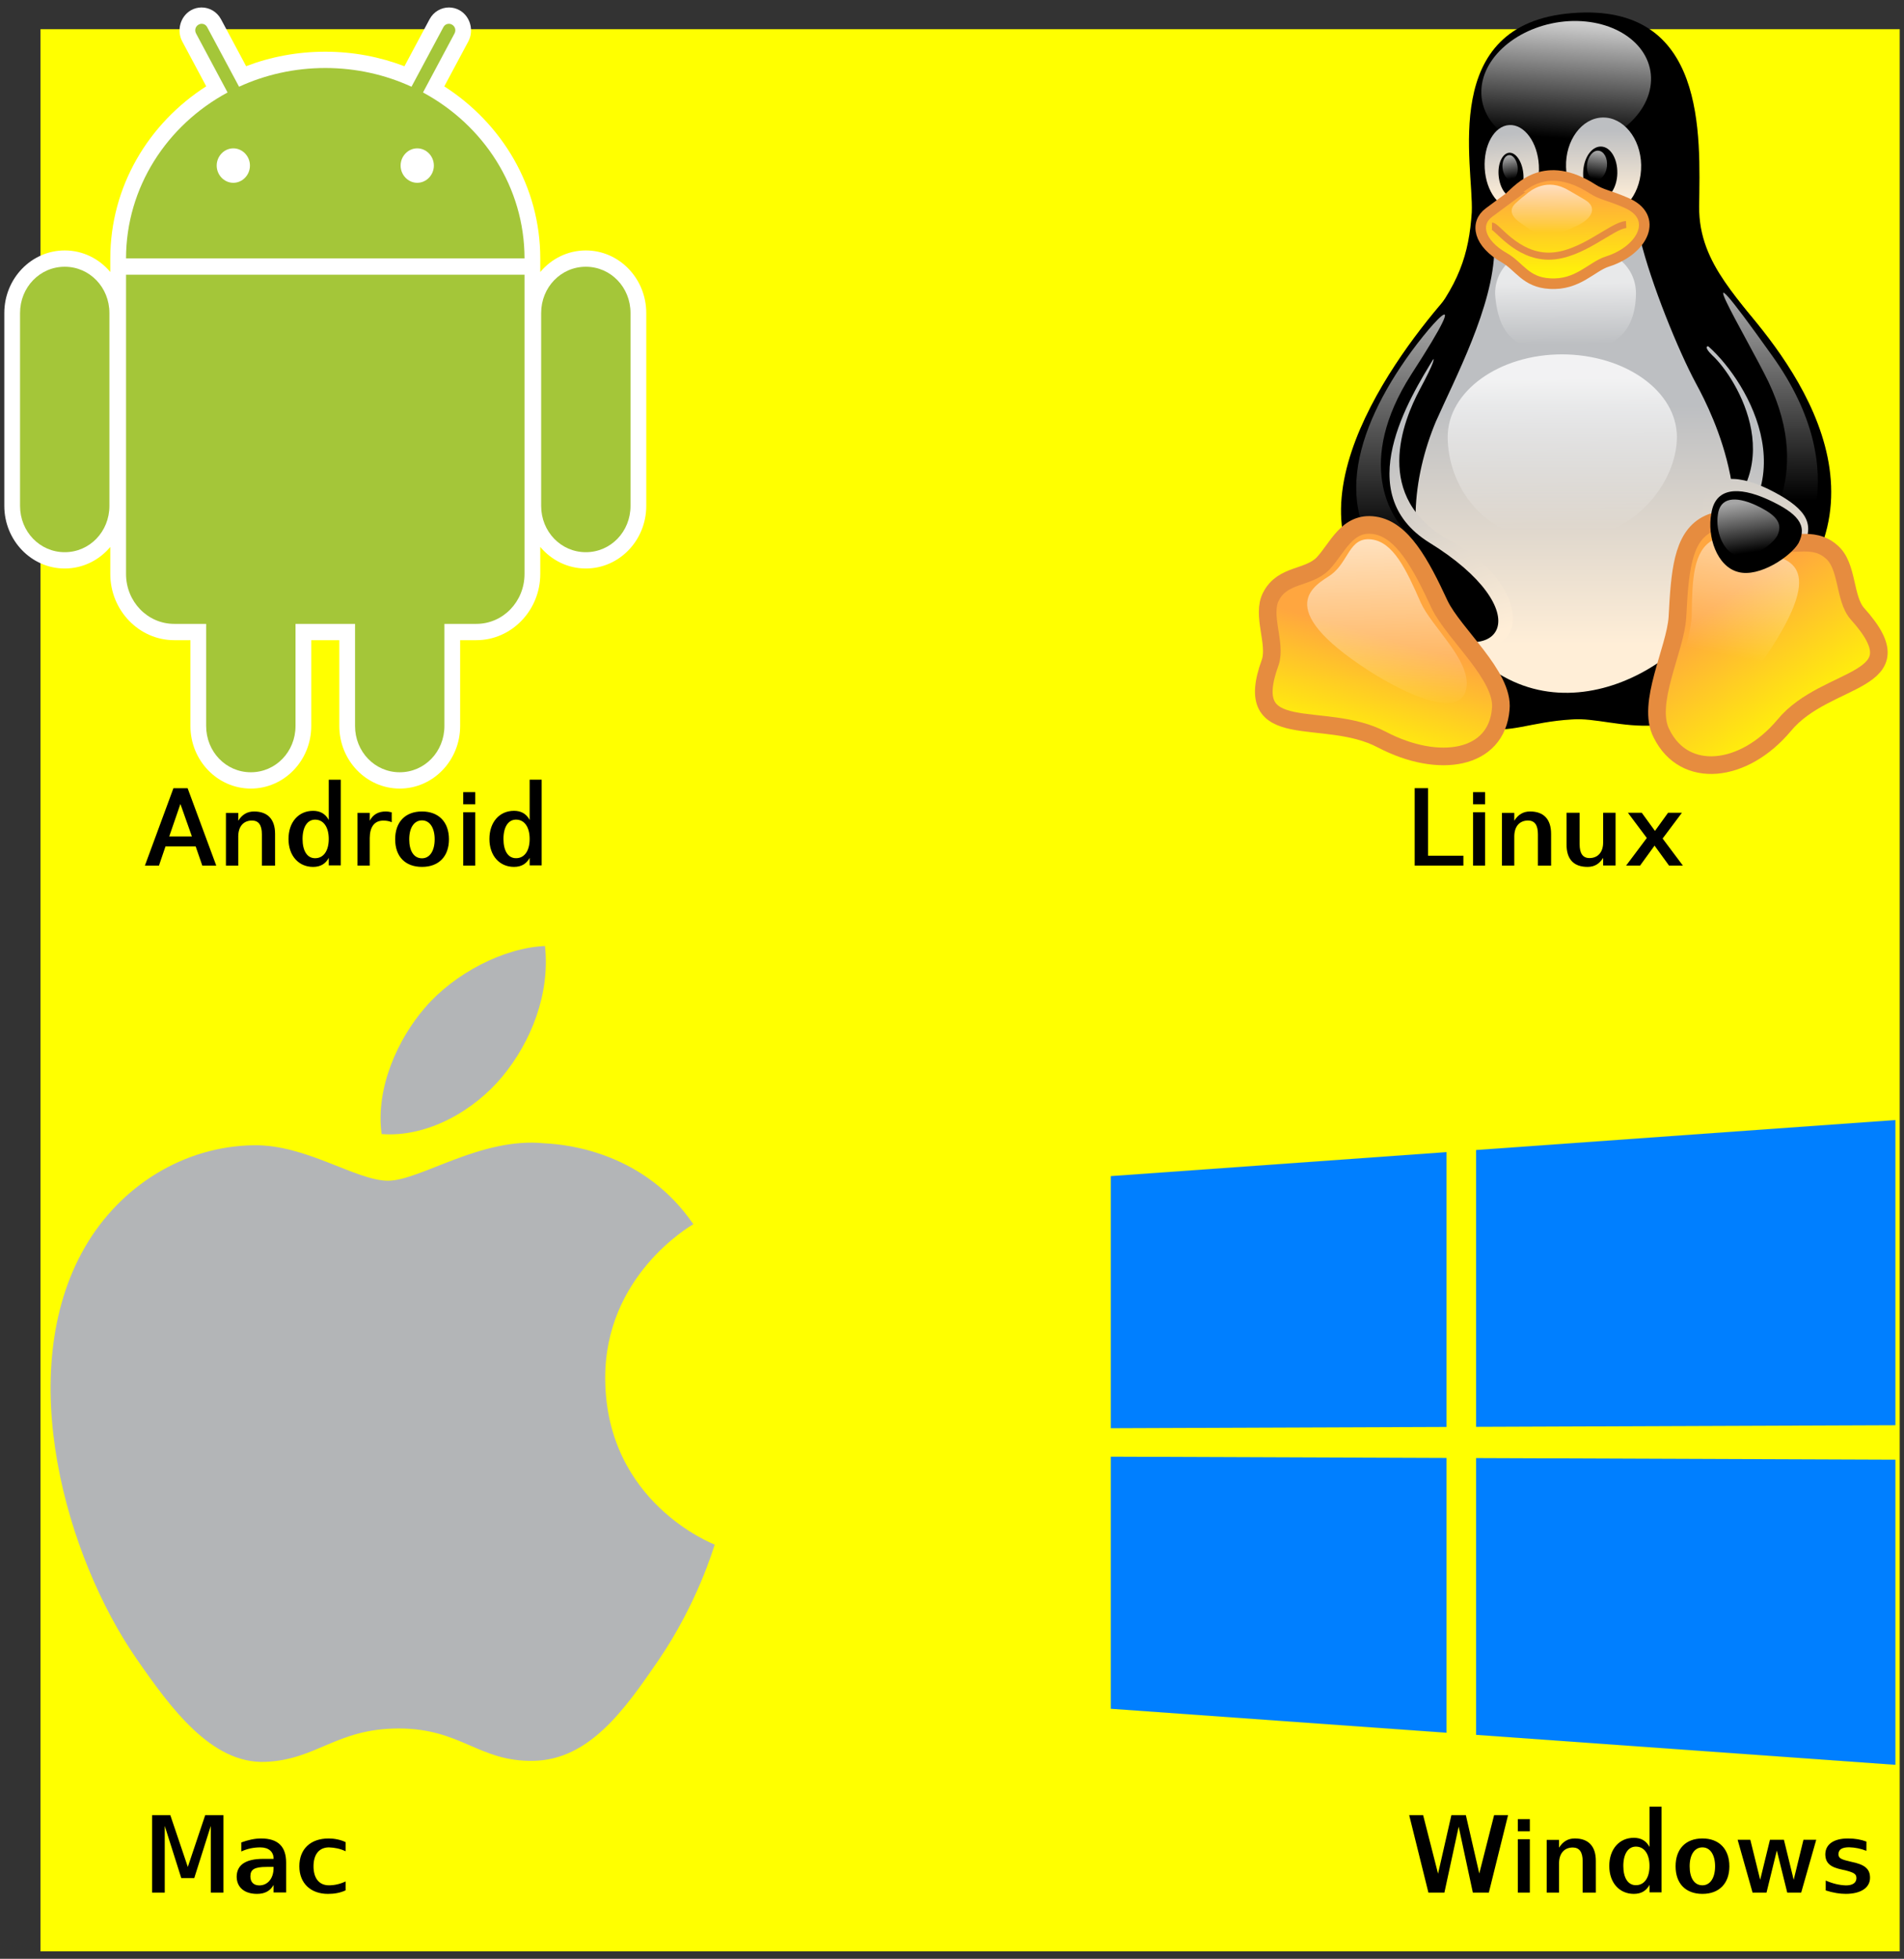
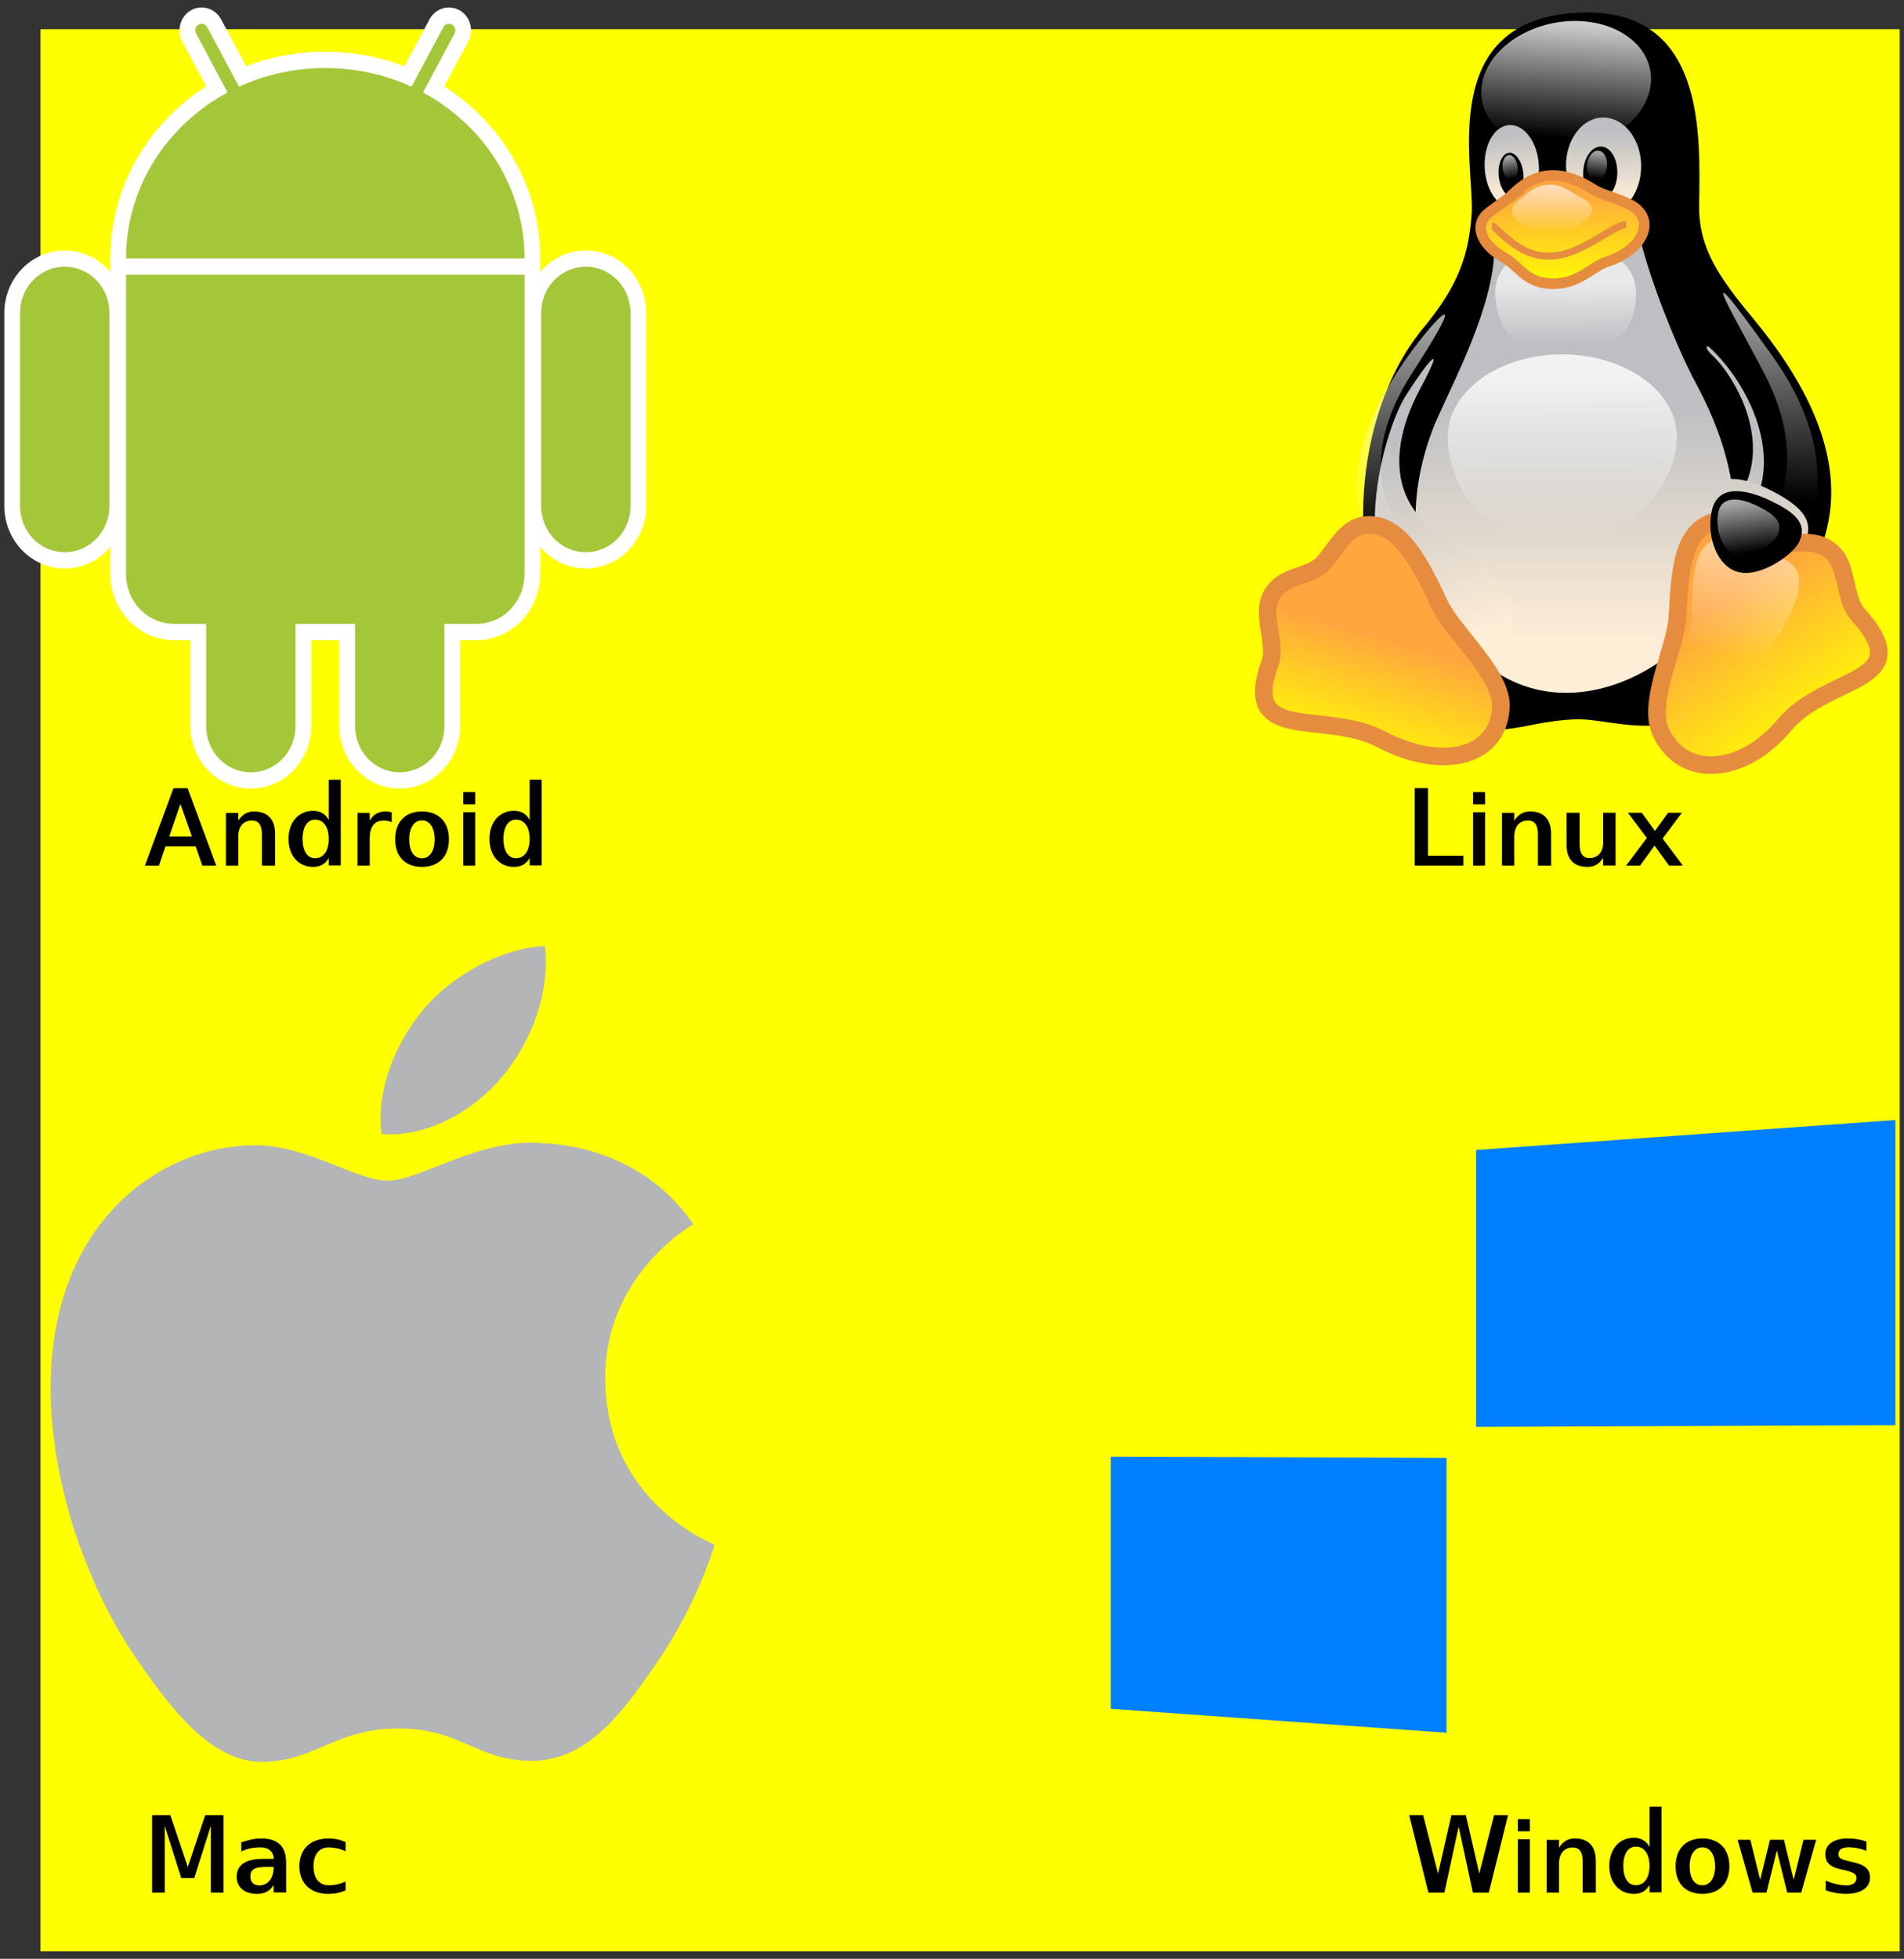
<svg xmlns="http://www.w3.org/2000/svg" xmlns:ns1="http://www.inkscape.org/namespaces/inkscape" xmlns:ns2="http://sodipodi.sourceforge.net/DTD/sodipodi-0.dtd" width="106mm" height="109mm" viewBox="0 0 106 109" version="1.1" id="svg8" ns1:version="0.92.5 (2060ec1f9f, 2020-04-08)" ns2:docname="sistemas operacionais.svg">
  <rect x="0" y="0" width="106" height="109" fill="#333333" stroke="none" />
  <defs id="defs2">
    <filter id="filter-1" filterUnits="objectBoundingBox" height="2" width="2" y="-0.5" x="-0.5">
      <feOffset id="feOffset1066" result="shadowOffsetOuter1" in="SourceAlpha" dy="0" dx="0" />
      <feGaussianBlur id="feGaussianBlur1068" result="shadowBlurOuter1" in="shadowOffsetOuter1" stdDeviation="6.5" />
    </filter>
    <linearGradient id="linearGradient-2" y2="96.788" x2="291.194" y1="138.692" x1="289.776" gradientTransform="matrix(0.111,0,0,0.292,88.396,81.797)" gradientUnits="userSpaceOnUse">
      <stop id="stop1071" offset="0%" stop-color="#FFEED7" />
      <stop id="stop1073" offset="100%" stop-color="#BDBFC2" />
    </linearGradient>
    <linearGradient id="linearGradient-3" y2="51.919" x2="100.189" y1="5.663" x1="104.509" gradientTransform="matrix(0.206,0,0,0.157,88.396,81.797)" gradientUnits="userSpaceOnUse">
      <stop id="stop1076" offset="0%" stop-opacity="0.8" stop-color="#FFFFFF" />
      <stop id="stop1078" offset="100%" stop-opacity="0" stop-color="#FFFFFF" />
    </linearGradient>
    <linearGradient id="linearGradient-4" y2="35.183" x2="120.813" y1="53.925" x1="121.747" gradientTransform="matrix(0.145,0,0,0.223,88.396,81.797)" gradientUnits="userSpaceOnUse">
      <stop id="stop1081" offset="0%" stop-color="#FFEED7" />
      <stop id="stop1083" offset="100%" stop-color="#BDBFC2" />
    </linearGradient>
    <linearGradient id="linearGradient-5" y2="37.696" x2="148.083" y1="59.381" x1="148.083" gradientTransform="matrix(0.158,0,0,0.204,88.396,81.797)" gradientUnits="userSpaceOnUse">
      <stop id="stop1086" offset="0%" stop-color="#FFEED7" />
      <stop id="stop1088" offset="100%" stop-color="#BDBFC2" />
    </linearGradient>
    <linearGradient id="linearGradient-6" y2="49.22" x2="154.901" y1="41.362" x1="155.589" gradientTransform="matrix(0.148,0,0,0.218,88.396,81.797)" gradientUnits="userSpaceOnUse">
      <stop id="stop1091" offset="0%" stop-opacity="0.65" stop-color="#FFFFFF" />
      <stop id="stop1093" offset="100%" stop-opacity="0" stop-color="#FFFFFF" />
    </linearGradient>
    <linearGradient id="linearGradient-7" y2="46.678" x2="124.622" y1="40.585" x1="123.984" gradientTransform="matrix(0.141,0,0,0.23,88.396,81.797)" gradientUnits="userSpaceOnUse">
      <stop id="stop1096" offset="0%" stop-opacity="0.65" stop-color="#FFFFFF" />
      <stop id="stop1098" offset="100%" stop-opacity="0" stop-color="#FFFFFF" />
    </linearGradient>
    <linearGradient id="linearGradient-8" y2="114.048" x2="148.015" y1="182.555" x1="148.015" gradientTransform="matrix(0.146,0,0,0.221,88.396,81.797)" gradientUnits="userSpaceOnUse">
      <stop id="stop1101" offset="0%" stop-color="#FFEED7" />
      <stop id="stop1103" offset="100%" stop-color="#BDBFC2" />
    </linearGradient>
    <linearGradient id="linearGradient-9" y2="102.297" x2="101.375" y1="156.393" x1="108.99" gradientTransform="matrix(0.124,0,0,0.259,88.396,81.797)" gradientUnits="userSpaceOnUse">
      <stop id="stop1106" offset="0%" stop-color="#FFEED7" />
      <stop id="stop1108" offset="100%" stop-color="#BDBFC2" />
    </linearGradient>
    <linearGradient id="linearGradient-10" y2="204.601" x2="104.694" y1="144.859" x1="104.4" gradientTransform="matrix(0.199,0,0,0.162,88.396,81.797)" gradientUnits="userSpaceOnUse">
      <stop id="stop1111" offset="0%" stop-opacity="0.8" stop-color="#FFFFFF" />
      <stop id="stop1113" offset="100%" stop-opacity="0" stop-color="#FFFFFF" />
    </linearGradient>
    <linearGradient id="linearGradient-11" y2="134.559" x2="103.196" y1="110.189" x1="102.845" gradientTransform="matrix(0.204,0,0,0.158,88.396,81.797)" gradientUnits="userSpaceOnUse">
      <stop id="stop1116" offset="0%" stop-opacity="0.65" stop-color="#FFFFFF" />
      <stop id="stop1118" offset="100%" stop-opacity="0" stop-color="#FFFFFF" />
    </linearGradient>
    <linearGradient id="linearGradient-12" y2="108.008" x2="103.163" y1="63.007" x1="103.163" gradientTransform="matrix(0.103,0,0,0.314,88.396,81.797)" gradientUnits="userSpaceOnUse">
      <stop id="stop1121" offset="0%" stop-opacity="0.65" stop-color="#FFFFFF" />
      <stop id="stop1123" offset="100%" stop-opacity="0" stop-color="#FFFFFF" />
    </linearGradient>
    <linearGradient id="linearGradient-13" y2="99.452" x2="330.855" y1="58.718" x1="330.861" gradientTransform="matrix(0.103,0,0,0.314,88.396,81.797)" gradientUnits="userSpaceOnUse">
      <stop id="stop1126" offset="0%" stop-opacity="0.65" stop-color="#FFFFFF" />
      <stop id="stop1128" offset="100%" stop-opacity="0" stop-color="#FFFFFF" />
    </linearGradient>
    <linearGradient id="linearGradient-14" y2="269.052" x2="41.523" y1="225.123" x1="54.492" gradientTransform="matrix(0.182,0,0,0.178,88.396,81.797)" gradientUnits="userSpaceOnUse">
      <stop id="stop1131" offset="0%" stop-color="#FFA63F" />
      <stop id="stop1133" offset="100%" stop-color="#FFFF00" />
    </linearGradient>
    <linearGradient id="linearGradient-15" y2="145.708" x2="179.432" y1="222.524" x1="181.205" gradientTransform="matrix(0.183,0,0,0.176,88.396,81.797)" gradientUnits="userSpaceOnUse">
      <stop id="stop1136" offset="0%" stop-color="#FFEED7" />
      <stop id="stop1138" offset="100%" stop-color="#BDBFC2" />
    </linearGradient>
    <linearGradient id="linearGradient-16" y2="249.231" x2="211.415" y1="200.218" x1="180.039" gradientTransform="matrix(0.172,0,0,0.188,88.396,81.797)" gradientUnits="userSpaceOnUse">
      <stop id="stop1141" offset="0%" stop-color="#FFA63F" />
      <stop id="stop1143" offset="100%" stop-color="#FFFF00" />
    </linearGradient>
    <linearGradient id="linearGradient-17" y2="186.406" x2="218.798" y1="142.267" x1="224.736" gradientTransform="matrix(0.146,0,0,0.221,88.396,81.797)" gradientUnits="userSpaceOnUse">
      <stop id="stop1146" offset="0%" stop-opacity="0.65" stop-color="#FFFFFF" />
      <stop id="stop1148" offset="100%" stop-opacity="0" stop-color="#FFFFFF" />
    </linearGradient>
    <linearGradient id="linearGradient-18" y2="244.907" x2="55.102" y1="186.021" x1="53.036" gradientTransform="matrix(0.177,0,0,0.182,88.396,81.797)" gradientUnits="userSpaceOnUse">
      <stop id="stop1151" offset="0%" stop-opacity="0.65" stop-color="#FFFFFF" />
      <stop id="stop1153" offset="100%" stop-opacity="0" stop-color="#FFFFFF" />
    </linearGradient>
    <linearGradient id="linearGradient-19" y2="200.621" x2="175.562" y1="182.054" x1="172.71" gradientTransform="matrix(0.188,0,0,0.172,88.396,81.797)" gradientUnits="userSpaceOnUse">
      <stop id="stop1156" offset="0%" stop-opacity="0.65" stop-color="#FFFFFF" />
      <stop id="stop1158" offset="100%" stop-opacity="0" stop-color="#FFFFFF" />
    </linearGradient>
    <linearGradient id="linearGradient-20" y2="119.353" x2="95.992" y1="77.674" x1="95.571" gradientTransform="matrix(0.218,0,0,0.148,88.396,81.797)" gradientUnits="userSpaceOnUse">
      <stop id="stop1161" offset="0%" stop-color="#FFA63F" />
      <stop id="stop1163" offset="100%" stop-color="#FFFF00" />
    </linearGradient>
    <linearGradient id="linearGradient-21" y2="98.91" x2="89.431" y1="78.129" x1="89.543" gradientTransform="matrix(0.225,0,0,0.143,88.396,81.797)" gradientUnits="userSpaceOnUse">
      <stop id="stop1166" offset="0%" stop-opacity="0.65" stop-color="#FFFFFF" />
      <stop id="stop1168" offset="100%" stop-opacity="0" stop-color="#FFFFFF" />
    </linearGradient>
  </defs>
  <ns2:namedview id="base" pagecolor="#ffffff" bordercolor="#666666" borderopacity="1.0" ns1:pageopacity="0.0" ns1:pageshadow="2" ns1:zoom="0.35" ns1:cx="382.3397" ns1:cy="607.23858" ns1:document-units="mm" ns1:current-layer="layer1" showgrid="false" showguides="true" ns1:guide-bbox="true" ns1:window-width="1248" ns1:window-height="936" ns1:window-x="0" ns1:window-y="32" ns1:window-maximized="1">
    <ns2:guide position="90.07,174.26" orientation="0,1" id="guide1565" ns1:locked="false" />
  </ns2:namedview>
  <g ns1:label="Camada 1" ns1:groupmode="layer" id="layer1" transform="translate(0,-188)">
    <g id="g2539" transform="translate(-32.141,107.491)">
      <rect y="82.134" x="34.396" height="106.961" width="103.506" id="rect1475" style="fill:#ffff00;stroke-width:0.265" />
      <g transform="matrix(0.874,0,0,0.874,23.678,9.582)" id="g1563">
        <path id="path1175" d="m 97.955,120.507 c -2.046,-2.937 -2.442,-12.505 2.326,-18.394 2.359,-2.821 2.97,-4.784 3.151,-7.44 0.132,-3.019 -2.128,-12.01 6.384,-12.686 8.628,-0.693 8.15,7.82 8.1,12.323 -0.033,3.794 2.788,5.955 4.735,8.925 3.58,5.444 3.283,14.815 -0.676,19.896 -5.015,6.351 -9.304,3.596 -12.158,3.827 -5.345,0.313 -5.527,3.151 -11.862,-6.45 z" ns1:connector-curvature="0" style="fill:#000000;stroke-width:0.18" />
        <path id="path1177" d="m 118.775,103.795 c 1.485,1.369 5.329,7.49 -0.759,11.317 -2.145,1.336 1.914,6.417 3.86,3.959 3.448,-4.421 1.254,-11.482 -0.825,-14.006 -1.386,-1.782 -3.53,-2.475 -2.277,-1.27 z" ns1:connector-curvature="0" style="fill:url(#linearGradient-2);stroke-width:0.18" />
        <path id="path1179" d="m 118.362,102.971 c 2.442,1.98 6.879,8.908 0.396,13.429 -2.128,1.402 1.881,5.84 4.141,3.58 7.836,-7.886 -0.198,-16.943 -2.97,-20.061 -2.475,-2.722 -4.669,0.627 -1.567,3.052 z" ns1:connector-curvature="0" style="fill:#000000;stroke:#000000;stroke-width:0.176" />
        <path id="path1181" d="m 114.849,86.292 c -0.083,2.26 -2.574,4.223 -5.56,4.405 -2.986,0.181 -5.329,-1.534 -5.246,-3.794 v 0 c 0.083,-2.26 2.574,-4.223 5.56,-4.405 2.986,-0.165 5.329,1.534 5.246,3.794 z" ns1:connector-curvature="0" style="fill:url(#linearGradient-3);stroke-width:0.18" />
        <path id="path1183" d="m 107.705,91.67 c 0.083,1.468 -0.61,2.706 -1.567,2.755 -0.957,0.049 -1.798,-1.089 -1.881,-2.557 v 0 c -0.083,-1.468 0.61,-2.706 1.567,-2.755 0.957,-0.049 1.798,1.089 1.881,2.557 z" ns1:connector-curvature="0" style="fill:url(#linearGradient-4);stroke-width:0.18" />
        <path id="path1185" d="m 109.437,91.785 c 0.033,1.699 1.138,3.052 2.458,3.019 1.32,-0.033 2.359,-1.435 2.326,-3.151 v 0 c -0.033,-1.699 -1.138,-3.052 -2.458,-3.019 -1.32,0.033 -2.376,1.452 -2.326,3.151 z" ns1:connector-curvature="0" style="fill:url(#linearGradient-5);stroke-width:0.18" />
        <path id="path1187" d="m 110.526,92.165 c -0.017,0.94 0.445,1.699 1.056,1.699 0.594,0 1.105,-0.759 1.122,-1.683 v 0 c 0.017,-0.94 -0.445,-1.699 -1.056,-1.699 -0.61,0 -1.105,0.759 -1.122,1.683 z" ns1:connector-curvature="0" style="fill:#000000;stroke-width:0.18" />
        <path id="path1189" d="m 106.715,92.181 c 0.083,0.775 -0.214,1.435 -0.643,1.501 -0.429,0.049 -0.841,-0.528 -0.924,-1.303 v 0 c -0.083,-0.775 0.214,-1.435 0.643,-1.501 0.429,-0.049 0.841,0.528 0.924,1.303 z" ns1:connector-curvature="0" style="fill:#000000;stroke-width:0.18" />
        <path id="path1191" d="m 110.774,91.637 c -0.05,0.528 0.198,0.957 0.544,0.99 0.346,0.033 0.676,-0.379 0.726,-0.891 v 0 c 0.05,-0.528 -0.198,-0.957 -0.544,-0.99 -0.346,-0.033 -0.676,0.379 -0.726,0.891 z" ns1:connector-curvature="0" style="fill:url(#linearGradient-6);stroke-width:0.18" />
        <path id="path1193" d="m 106.352,91.769 c 0.05,0.429 -0.132,0.808 -0.396,0.841 -0.264,0.033 -0.511,-0.297 -0.561,-0.742 v 0 c -0.05,-0.429 0.132,-0.808 0.396,-0.841 0.264,-0.033 0.511,0.313 0.561,0.742 z" ns1:connector-curvature="0" style="fill:url(#linearGradient-7);stroke-width:0.18" />
        <path id="path1195" d="m 101.156,107.969 c 1.171,-2.656 3.662,-7.325 3.712,-10.938 0,-2.871 8.595,-3.563 9.288,-0.693 0.693,2.871 2.442,7.16 3.563,9.238 1.122,2.062 4.372,8.645 0.907,14.386 -3.118,5.081 -12.571,9.106 -17.619,-0.693 -1.716,-3.398 -1.402,-7.605 0.148,-11.301 z" ns1:connector-curvature="0" style="fill:url(#linearGradient-8);stroke-width:0.18" />
        <path id="path1197" d="m 100.1,105.99 c -1.006,1.897 -3.085,6.879 1.996,9.601 5.461,2.904 5.444,8.859 -1.122,6.021 -6.005,-2.557 -3.349,-12.917 -1.666,-15.392 1.089,-1.732 2.739,-3.86 0.792,-0.231 z" ns1:connector-curvature="0" style="fill:url(#linearGradient-9);stroke-width:0.18" />
-         <path id="path1199" d="m 100.958,103.845 c -1.6,2.607 -5.428,8.744 -0.297,11.944 6.896,4.24 4.949,8.463 -1.353,4.652 -8.876,-5.312 -1.072,-16.035 2.475,-20.127 4.058,-4.586 0.775,0.841 -0.825,3.53 z" ns1:connector-curvature="0" style="fill:#000000;stroke:#000000;stroke-width:0.225" />
        <path id="path1201" d="m 116.498,108.976 c 0,2.904 -2.788,6.665 -7.572,6.632 -4.933,0.033 -7.028,-3.728 -7.028,-6.632 0,-2.904 3.266,-5.263 7.292,-5.263 4.042,0.017 7.308,2.359 7.308,5.263 z" ns1:connector-curvature="0" style="fill:url(#linearGradient-10);stroke-width:0.18" />
        <path id="path1203" d="m 113.892,99.853 c -0.05,3.002 -2.013,3.712 -4.487,3.712 -2.475,0 -4.273,-0.445 -4.487,-3.712 0,-2.046 2.013,-3.233 4.487,-3.233 2.475,-0.017 4.487,1.171 4.487,3.233 z" ns1:connector-curvature="0" style="fill:url(#linearGradient-11);stroke-width:0.18" />
        <path id="path1205" d="m 98.929,104.472 c 1.617,-2.458 5.032,-6.236 0.643,0.528 -3.563,5.576 -1.32,9.156 -0.165,10.146 3.332,2.97 3.2,4.966 0.577,3.398 -5.626,-3.349 -4.454,-8.991 -1.056,-14.072 z" ns1:connector-curvature="0" style="fill:url(#linearGradient-12);stroke-width:0.18" />
        <path id="path1207" d="m 122.338,105.478 c -1.402,-2.887 -5.857,-10.212 0.214,-1.699 5.527,7.704 1.65,13.066 0.957,13.594 -0.693,0.528 -3.019,1.6 -2.343,-0.264 0.693,-1.864 4.124,-5.395 1.171,-11.631 z" ns1:connector-curvature="0" style="fill:url(#linearGradient-13);stroke-width:0.18" />
        <path id="path1209" d="m 97.708,128.244 c -3.695,-1.963 -9.057,0.379 -7.11,-4.933 0.396,-1.204 -0.577,-3.019 0.049,-4.19 0.742,-1.435 2.343,-1.122 3.299,-2.079 0.94,-0.99 1.534,-2.706 3.299,-2.442 1.749,0.264 2.92,2.409 4.141,5.048 0.907,1.881 4.108,4.537 3.893,6.648 -0.264,3.233 -3.943,3.844 -7.572,1.947 z" ns1:connector-curvature="0" style="fill:url(#linearGradient-14);stroke:#e68c3f;stroke-width:1.123" />
        <path id="path1211" d="m 124.615,115.772 c -0.561,1.056 -2.904,2.755 -4.471,2.31 -1.584,-0.429 -2.31,-2.838 -1.996,-4.669 0.297,-2.046 1.996,-2.161 4.141,-1.138 2.31,1.138 3.002,2.095 2.326,3.497 z" ns1:connector-curvature="0" style="fill:url(#linearGradient-15);stroke-width:0.18" />
        <path id="path1213" d="m 123.328,127.337 c 2.706,-3.283 8.727,-2.607 4.669,-7.11 -0.858,-0.973 -0.594,-3.052 -1.65,-3.943 -1.237,-1.089 -2.607,-0.198 -3.86,-0.759 -1.254,-0.61 -2.574,-1.782 -4.108,-0.957 -1.534,0.841 -1.699,3.019 -1.848,5.89 -0.132,2.062 -2.013,5.51 -1.006,7.407 1.452,2.937 5.23,2.541 7.803,-0.528 z" ns1:connector-curvature="0" style="fill:url(#linearGradient-16);stroke:#e68c3f;stroke-width:1.123" />
        <path id="path1215" d="m 122.157,122.949 c 4.19,-6.186 1.072,-6.137 0.017,-6.615 -1.056,-0.495 -2.161,-1.468 -3.398,-0.792 -1.237,0.693 -1.303,2.475 -1.336,4.817 -0.05,1.683 -1.452,4.504 -0.61,6.071 1.023,1.831 3.497,-0.825 5.329,-3.481 z" ns1:connector-curvature="0" style="fill:url(#linearGradient-17);stroke-width:0.18" />
-         <path id="path1217" d="m 96.85,123.84 c -6.269,-4.058 -3.332,-5.444 -2.392,-6.087 1.138,-0.825 1.155,-2.409 2.557,-2.26 1.402,0.148 2.227,1.881 3.167,4.025 0.693,1.534 3.101,3.58 2.92,5.345 -0.231,2.079 -3.547,0.709 -6.252,-1.023 z" ns1:connector-curvature="0" style="fill:url(#linearGradient-18);stroke-width:0.18" />
        <path id="path1219" d="m 124.252,115.723 c -0.495,0.858 -2.508,2.211 -3.844,1.848 -1.369,-0.346 -1.996,-2.277 -1.716,-3.728 0.247,-1.65 1.716,-1.732 3.563,-0.907 1.963,0.891 2.574,1.65 1.996,2.788 z" ns1:connector-curvature="0" style="fill:#000000;stroke-width:0.18" />
        <path id="path1221" d="m 122.899,115.244 c -0.313,0.594 -1.633,1.534 -2.557,1.287 -0.924,-0.247 -1.386,-1.584 -1.237,-2.59 0.132,-1.138 1.122,-1.204 2.376,-0.643 1.353,0.627 1.782,1.155 1.419,1.947 z" ns1:connector-curvature="0" style="fill:url(#linearGradient-19);stroke-width:0.18" />
        <path id="path1223" d="m 105.841,93.716 c 0.66,-0.61 2.26,-2.475 5.296,-0.528 0.561,0.363 1.023,0.396 2.095,0.858 2.161,0.891 1.138,3.035 -1.171,3.761 -0.99,0.313 -1.881,1.518 -3.662,1.402 -1.534,-0.082 -1.93,-1.089 -2.871,-1.633 -1.666,-0.94 -1.914,-2.211 -1.006,-2.887 0.907,-0.676 1.254,-0.924 1.32,-0.973 z" ns1:connector-curvature="0" style="fill:url(#linearGradient-20);stroke:#e68c3f;stroke-width:0.674" />
        <path id="path1225" d="m 113.265,95.448 c -0.907,0.049 -2.871,2.013 -4.933,2.013 -2.062,0 -3.299,-1.914 -3.613,-1.914" ns1:connector-curvature="0" style="fill:none;stroke:#e68c3f;stroke-width:0.449" />
        <path id="path1227" d="m 106.864,93.551 c 0.33,-0.297 1.369,-1.105 2.739,-0.28 0.297,0.165 0.594,0.346 1.023,0.594 0.874,0.511 0.445,1.254 -0.61,1.716 -0.478,0.198 -1.27,0.627 -1.864,0.594 -0.66,-0.066 -1.105,-0.495 -1.534,-0.775 -0.808,-0.528 -0.759,-0.973 -0.379,-1.32 0.28,-0.264 0.594,-0.511 0.627,-0.528 z" ns1:connector-curvature="0" style="fill:url(#linearGradient-21);stroke-width:0.18" />
      </g>
      <g transform="matrix(0.078,0,0,0.078,93.982,142.835)" label="Capa 1" id="imagebot_2">
-         <path style="fill:#007fff" ns1:connector-curvature="0" label="Capa 1" id="imagebot_6" d="m 560,460 c 0,0 0,-217.695 0,-217.695 0,0 -299.265,-1.144 -299.265,-1.144 0,0 0,197.463 0,197.463 C 260.735,438.624 560,460 560,460 c 0,0 0,0 0,0" />
        <path style="fill:#007fff" ns1:connector-curvature="0" label="Capa 1" id="imagebot_5" d="m 239.624,437.116 c 0,0 0,-196.035 0,-196.035 0,0 -239.624,-0.916 -239.624,-0.916 0,0 0,179.835 0,179.835 0,0 239.624,17.116 239.624,17.116 0,0 0,0 0,0" />
        <path style="fill:#007fff" ns1:connector-curvature="0" label="Capa 1" id="imagebot_4" d="m 560,217.724 c 0,0 0,-217.724 0,-217.724 0,0 -299.265,21.376 -299.265,21.376 0,0 0,197.489 0,197.489 0,0 299.265,-1.141 299.265,-1.141 0,0 0,0 0,0" />
-         <path style="fill:#007fff" ns1:connector-curvature="0" label="Capa 1" id="imagebot_3" d="m 239.624,218.945 c 0,0 0,-196.061 0,-196.061 0,0 -239.624,17.116 -239.624,17.116 0,0 0,179.859 0,179.859 0,0 239.624,-0.914 239.624,-0.914 0,0 0,0 0,0" />
        <title id="title1337">Capa 1</title>
      </g>
      <g id="g1572" transform="matrix(0.14,0,0,0.145,32.381,80.8)">
        <path style="fill:#ffffff" ns1:connector-curvature="0" d="m 78.389,0.858 c -1.404,0.013 -2.862,0.352 -4.19,1.088 -4.218,2.338 -5.764,7.758 -3.428,11.972 l 9.523,17.196 C 57.35,45.311 42.147,69.558 42.147,97.233 c 0,0.116 -3.22e-4,0.291 0,0.463 1.13e-4,0.061 -5.66e-4,0.095 0,0.163 3.5e-5,0.09 0,0.223 0,0.245 v 4.272 C 37.74,97.305 31.263,94.104 24.026,94.104 10.767,94.104 0,104.87 0,118.129 v 74.008 c 0,13.259 10.767,24.026 24.026,24.026 7.237,0 13.715,-3.202 18.121,-8.272 v 10.367 c 0,13.976 11.437,25.413 25.413,25.413 h 6.449 v 32.923 c 0,13.259 10.767,24.026 24.026,24.026 13.259,0 24.026,-10.767 24.026,-24.026 v -32.923 h 11.156 v 32.923 c 0,13.259 10.767,24.026 24.026,24.026 13.259,0 24.026,-10.767 24.026,-24.026 v -32.923 h 6.449 c 13.976,0 25.413,-11.437 25.413,-25.413 v -10.367 c 4.406,5.07 10.884,8.272 18.121,8.272 13.259,0 24.026,-10.767 24.026,-24.026 v -74.008 c 0,-13.259 -10.767,-24.026 -24.026,-24.026 -7.237,0 -13.715,3.202 -18.121,8.272 v -4.19 -0.082 c 5.6e-4,-0.131 1.4e-4,-0.261 0,-0.245 0.002,-0.261 0,-0.469 0,-0.626 0,-27.669 -15.237,-51.893 -38.174,-66.091 l 9.55,-17.223 c 2.336,-4.214 0.789,-9.634 -3.428,-11.972 -1.328,-0.736 -2.786,-1.075 -4.19,-1.088 -3.115,-0.03 -6.171,1.612 -7.782,4.517 l -9.986,18.04 c -9.764,-3.603 -20.388,-5.578 -31.481,-5.578 -11.082,0 -21.725,1.954 -31.481,5.551 L 86.171,5.375 C 84.56,2.47 81.504,0.829 78.389,0.858 Z" id="path1410" />
        <path style="fill:#a4c639" ns1:connector-curvature="0" d="m 24.026,100.362 c -9.894,0 -17.767,7.873 -17.767,17.767 v 74.008 c 0,9.894 7.873,17.767 17.767,17.767 9.894,0 17.767,-7.873 17.767,-17.767 v -74.008 c 0,-9.894 -7.873,-17.767 -17.767,-17.767 z m 207.223,0 c -9.894,0 -17.767,7.873 -17.767,17.767 v 74.008 c 0,9.894 7.873,17.767 17.767,17.767 9.894,0 17.767,-7.873 17.767,-17.767 v -74.008 c 0,-9.894 -7.873,-17.767 -17.767,-17.767 z" id="path1412" />
        <path style="fill:#a4c639" ns1:connector-curvature="0" d="m 98.034,184.818 c -9.894,0 -17.767,7.873 -17.767,17.767 v 74.008 c 0,9.894 7.873,17.767 17.767,17.767 9.894,0 17.767,-7.873 17.767,-17.767 v -74.008 c 0,-9.894 -7.873,-17.767 -17.767,-17.767 z m 59.207,0 c -9.894,0 -17.767,7.873 -17.767,17.767 v 74.008 c 0,9.894 7.873,17.767 17.767,17.767 9.894,0 17.767,-7.873 17.767,-17.767 v -74.008 c 0,-9.894 -7.873,-17.767 -17.767,-17.767 z" id="path1414" />
        <path style="fill:#a4c639" ns1:connector-curvature="0" d="m 78.443,7.117 c -0.42,0.004 -0.811,0.113 -1.197,0.327 -1.267,0.702 -1.684,2.158 -0.98,3.428 l 12.516,22.611 C 64.702,46.012 48.437,69.823 48.405,97.151 H 206.87 C 206.837,69.823 190.572,46.012 166.492,33.482 l 12.516,-22.611 c 0.704,-1.27 0.287,-2.726 -0.98,-3.428 -0.386,-0.214 -0.777,-0.322 -1.197,-0.327 -0.899,-0.009 -1.751,0.441 -2.231,1.306 L 161.921,31.278 c -10.372,-4.601 -22.006,-7.183 -34.283,-7.183 -12.277,0 -23.911,2.582 -34.283,7.183 L 80.675,8.423 C 80.195,7.557 79.343,7.108 78.443,7.117 Z M 48.405,103.409 v 114.849 c 0,10.612 8.543,19.155 19.155,19.155 H 187.715 c 10.612,0 19.155,-8.543 19.155,-19.155 V 103.409 Z" id="path1416" />
-         <path style="fill:#ffffff" ns1:connector-curvature="0" d="m 91.068,54.923 c -3.617,0 -6.612,2.994 -6.612,6.612 0,3.617 2.994,6.612 6.612,6.612 3.617,0 6.612,-2.994 6.612,-6.612 0,-3.617 -2.994,-6.612 -6.612,-6.612 z m 73.138,0 c -3.617,0 -6.612,2.994 -6.612,6.612 0,3.617 2.994,6.612 6.612,6.612 3.617,0 6.612,-2.994 6.612,-6.612 0,-3.617 -2.994,-6.612 -6.612,-6.612 z" id="path1418" />
      </g>
      <g id="text1576" style="font-style:normal;font-weight:normal;font-size:5.975px;line-height:1.25;font-family:sans-serif;letter-spacing:0px;word-spacing:0px;fill:#000000;fill-opacity:1;stroke:none;stroke-width:0.149" aria-label="Android">
        <path ns1:connector-curvature="0" d="m 61.628,126.136 c -0.191,-0.353 -0.484,-0.508 -0.872,-0.508 -0.813,0 -1.368,0.633 -1.368,1.566 0,0.938 0.568,1.554 1.368,1.554 0.418,0 0.699,-0.179 0.872,-0.502 v 0.418 h 0.669 v -4.768 h -0.669 z m -1.458,1.058 c 0,-0.681 0.275,-1.076 0.699,-1.076 0.472,0 0.759,0.418 0.759,1.076 0,0.657 -0.287,1.07 -0.759,1.07 -0.448,0 -0.699,-0.418 -0.699,-1.07 z m -2.241,-2.605 v 0.675 h 0.669 v -0.675 z m 0,1.117 v 2.97 h 0.669 v -2.97 z m -2.294,0.454 c 0.436,0 0.705,0.418 0.705,1.052 0,0.657 -0.281,1.058 -0.705,1.058 -0.46,0 -0.711,-0.418 -0.711,-1.058 0,-0.657 0.281,-1.052 0.711,-1.052 z m 0,-0.496 c -0.938,0 -1.494,0.592 -1.494,1.548 0,0.968 0.568,1.536 1.494,1.536 0.944,0 1.5,-0.592 1.5,-1.536 0,-0.962 -0.574,-1.548 -1.5,-1.548 z m -1.685,0.598 v -0.55 c -0.149,-0.036 -0.239,-0.048 -0.323,-0.048 -0.424,0 -0.717,0.167 -0.902,0.514 v -0.436 h -0.681 v 2.934 h 0.681 v -1.542 c 0.006,-0.615 0.263,-0.962 0.759,-0.962 0.203,0 0.341,0.036 0.466,0.09 z m -3.507,-0.125 c -0.191,-0.353 -0.484,-0.508 -0.872,-0.508 -0.813,0 -1.368,0.633 -1.368,1.566 0,0.938 0.568,1.554 1.368,1.554 0.418,0 0.699,-0.179 0.872,-0.502 v 0.418 h 0.669 v -4.768 h -0.669 z m -1.458,1.058 c 0,-0.681 0.275,-1.076 0.699,-1.076 0.472,0 0.759,0.418 0.759,1.076 0,0.657 -0.287,1.07 -0.759,1.07 -0.448,0 -0.699,-0.418 -0.699,-1.07 z m -1.53,-0.281 c 0,-0.825 -0.418,-1.249 -1.171,-1.249 -0.382,0 -0.663,0.173 -0.878,0.514 v -0.436 h -0.687 v 2.934 H 45.405 v -1.649 c 0.012,-0.538 0.293,-0.86 0.771,-0.86 0.364,0.006 0.544,0.251 0.544,0.765 v 1.745 h 0.735 z m -5.27,-1.667 0.639,1.805 h -1.261 z m -0.388,-0.878 -1.589,4.308 h 0.783 l 0.364,-1.07 h 1.679 l 0.37,1.07 h 0.777 l -1.595,-4.308 z" style="font-style:normal;font-variant:normal;font-weight:600;font-stretch:normal;font-family:'Switzera ADF';-inkscape-font-specification:'Switzera ADF Semi-Bold';stroke-width:0.149" id="path1641" />
      </g>
      <g id="text1590" style="font-style:normal;font-weight:normal;font-size:5.975px;line-height:1.25;font-family:sans-serif;letter-spacing:0px;word-spacing:0px;fill:#000000;fill-opacity:1;stroke:none;stroke-width:0.149" aria-label="Linux">
        <path ns1:connector-curvature="0" d="m 125.777,125.736 h -0.771 l -0.729,1.01 -0.735,-1.01 h -0.771 l 1.052,1.404 -1.153,1.536 h 0.777 l 0.807,-1.111 0.807,1.111 h 0.771 l -1.129,-1.506 z m -6.423,1.769 c 0,0.819 0.4,1.243 1.171,1.243 0.382,0 0.657,-0.167 0.866,-0.502 v 0.424 h 0.693 v -2.934 h -0.693 v 1.661 c 0,0.538 -0.299,0.86 -0.759,0.86 -0.37,0 -0.55,-0.257 -0.55,-0.771 v -1.751 h -0.729 z m -0.86,-0.592 c 0,-0.825 -0.418,-1.249 -1.171,-1.249 -0.382,0 -0.663,0.173 -0.878,0.514 v -0.436 h -0.687 v 2.934 h 0.687 v -1.649 c 0.012,-0.538 0.293,-0.86 0.771,-0.86 0.364,0.006 0.544,0.251 0.544,0.765 v 1.745 h 0.735 z m -4.344,-2.324 v 0.675 h 0.669 v -0.675 z m 0,1.117 v 2.97 h 0.669 v -2.97 z m -3.251,-1.338 v 4.308 h 2.713 v -0.55 h -1.966 v -3.758 z" style="font-style:normal;font-variant:normal;font-weight:600;font-stretch:normal;font-family:'Switzera ADF';-inkscape-font-specification:'Switzera ADF Semi-Bold';stroke-width:0.149" id="path1653" />
      </g>
      <g id="g1463" ns1:label="ink_ext_XXXXXX" transform="matrix(0.314,0,0,-0.314,34.958,178.553)">
        <g id="g1465" transform="scale(0.1)">
          <path d="m 983.328,677.707 c -1.734,183.039 149.412,270.969 156.232,275.227 -85,124.306 -217.283,141.326 -264.423,143.386 C 762.5,1107.71 655.391,1030 598.301,1030 c -57.059,0 -145.274,64.59 -238.602,62.82 C 236.895,1091.06 123.789,1021.49 60.488,911.633 -66.961,690.305 27.922,362.539 152.168,183.039 212.91,95.301 285.293,-3.48 380.43,0.09 472.031,3.648 506.652,59.27 617.305,59.27 727.988,59.27 759.152,0.09 855.988,1.93 954.551,3.648 1016.97,91.398 1077.29,179.48 c 69.73,101.918 98.41,200.59 100.14,205.668 -2.16,0.981 -192.145,73.79 -194.102,292.559" style="fill:#b3b5b7;fill-opacity:1;fill-rule:nonzero;stroke:none" id="path1467" ns1:connector-curvature="0" />
          <path d="m 801.348,1215.05 c 50.527,61.16 84.504,146.17 75.195,230.89 -72.703,-2.97 -160.781,-48.48 -213.008,-109.57 -46.777,-54.13 -87.734,-140.64 -76.668,-223.67 81.074,-6.28 163.953,41.25 214.481,102.35" style="fill:#b3b5b7;fill-opacity:1;fill-rule:nonzero;stroke:none" id="path1469" ns1:connector-curvature="0" />
        </g>
      </g>
      <g id="text1604" style="font-style:normal;font-weight:normal;font-size:5.975px;line-height:1.25;font-family:sans-serif;letter-spacing:0px;word-spacing:0px;fill:#000000;fill-opacity:1;stroke:none;stroke-width:0.149" aria-label="Mac">
        <path ns1:connector-curvature="0" d="m 51.381,183.016 c -0.281,-0.137 -0.633,-0.203 -0.944,-0.203 -1.016,0 -1.631,0.592 -1.631,1.548 0,0.944 0.633,1.536 1.595,1.536 0.364,0 0.687,-0.06 0.98,-0.197 v -0.496 c -0.299,0.143 -0.621,0.215 -0.926,0.215 -0.568,0 -0.86,-0.418 -0.86,-1.058 0,-0.681 0.329,-1.052 0.86,-1.052 0.329,0.012 0.627,0.072 0.926,0.215 z m -4.392,1.38 h 0.382 v 0.06 c 0,0.586 -0.329,0.968 -0.795,0.968 -0.317,0 -0.496,-0.191 -0.496,-0.502 0,-0.382 0.215,-0.526 0.908,-0.526 z m 1.082,-0.239 c 0,-0.902 -0.46,-1.344 -1.392,-1.344 -0.347,0 -0.717,0.078 -1.105,0.221 v 0.502 c 0.323,-0.149 0.675,-0.227 1.058,-0.227 0.472,0 0.741,0.245 0.741,0.633 v 0.006 h -0.586 c -0.968,0 -1.47,0.335 -1.47,1.004 0.012,0.604 0.46,0.944 1.129,0.944 0.436,0 0.729,-0.155 0.926,-0.496 v 0.418 h 0.699 z m -7.463,-2.641 v 4.308 h 0.705 v -3.711 l 0.92,2.904 h 0.723 l 0.92,-2.904 v 3.711 h 0.705 v -4.308 h -1.016 l -0.968,2.88 -0.974,-2.88 z" style="font-style:normal;font-variant:normal;font-weight:600;font-stretch:normal;font-family:'Switzera ADF';-inkscape-font-specification:'Switzera ADF Semi-Bold';stroke-width:0.149" id="path1677" />
      </g>
      <g id="text1608" style="font-style:normal;font-weight:normal;font-size:5.975px;line-height:1.25;font-family:sans-serif;letter-spacing:0px;word-spacing:0px;fill:#000000;fill-opacity:1;stroke:none;stroke-width:0.149" aria-label="Windows">
        <path ns1:connector-curvature="0" d="m 136.049,182.986 c -0.299,-0.114 -0.639,-0.173 -1.028,-0.173 -0.807,0 -1.261,0.335 -1.261,0.89 0.012,0.496 0.293,0.711 0.956,0.848 l 0.167,0.036 c 0.526,0.137 0.609,0.221 0.609,0.448 -0.012,0.263 -0.233,0.388 -0.58,0.388 -0.37,-0.012 -0.729,-0.096 -1.129,-0.269 v 0.55 c 0.424,0.137 0.795,0.191 1.117,0.191 0.837,0 1.35,-0.341 1.35,-0.896 0,-0.508 -0.311,-0.741 -1.052,-0.89 l -0.167,-0.042 c -0.442,-0.102 -0.538,-0.191 -0.538,-0.382 0,-0.269 0.215,-0.382 0.592,-0.382 0.347,0.012 0.645,0.072 0.962,0.197 z m -7.17,-0.102 0.831,2.94 h 0.777 l 0.574,-2.342 0.58,2.342 h 0.777 l 0.837,-2.94 h -0.711 l -0.544,2.229 -0.544,-2.229 h -0.777 l -0.544,2.229 -0.55,-2.229 z m -1.96,0.424 c 0.436,0 0.705,0.418 0.705,1.052 0,0.657 -0.281,1.058 -0.705,1.058 -0.46,0 -0.711,-0.418 -0.711,-1.058 0,-0.657 0.281,-1.052 0.711,-1.052 z m 0,-0.496 c -0.938,0 -1.494,0.592 -1.494,1.548 0,0.968 0.568,1.536 1.494,1.536 0.944,0 1.5,-0.592 1.5,-1.536 0,-0.962 -0.574,-1.548 -1.5,-1.548 z m -2.946,0.472 c -0.191,-0.353 -0.484,-0.508 -0.872,-0.508 -0.813,0 -1.368,0.633 -1.368,1.566 0,0.938 0.568,1.554 1.368,1.554 0.418,0 0.699,-0.179 0.872,-0.502 v 0.418 h 0.669 v -4.768 h -0.669 z m -1.458,1.058 c 0,-0.681 0.275,-1.076 0.699,-1.076 0.472,0 0.759,0.418 0.759,1.076 0,0.657 -0.287,1.07 -0.759,1.07 -0.448,0 -0.699,-0.418 -0.699,-1.07 z m -1.53,-0.281 c 0,-0.825 -0.418,-1.249 -1.171,-1.249 -0.382,0 -0.663,0.173 -0.878,0.514 v -0.436 h -0.687 v 2.934 h 0.687 v -1.649 c 0.012,-0.538 0.293,-0.86 0.771,-0.86 0.364,0.006 0.544,0.251 0.544,0.765 v 1.745 h 0.735 z m -4.344,-2.324 v 0.675 h 0.669 v -0.675 z m 0,1.117 v 2.97 h 0.669 v -2.97 z m -6.047,-1.338 1.07,4.308 h 0.89 l 0.795,-3.669 0.789,3.669 h 0.89 l 1.07,-4.308 h -0.777 l -0.825,3.245 -0.747,-3.245 h -0.807 l -0.741,3.256 -0.831,-3.256 z" style="font-style:normal;font-variant:normal;font-weight:600;font-stretch:normal;font-family:'Switzera ADF';-inkscape-font-specification:'Switzera ADF Semi-Bold';stroke-width:0.149" id="path1669" />
      </g>
    </g>
  </g>
</svg>